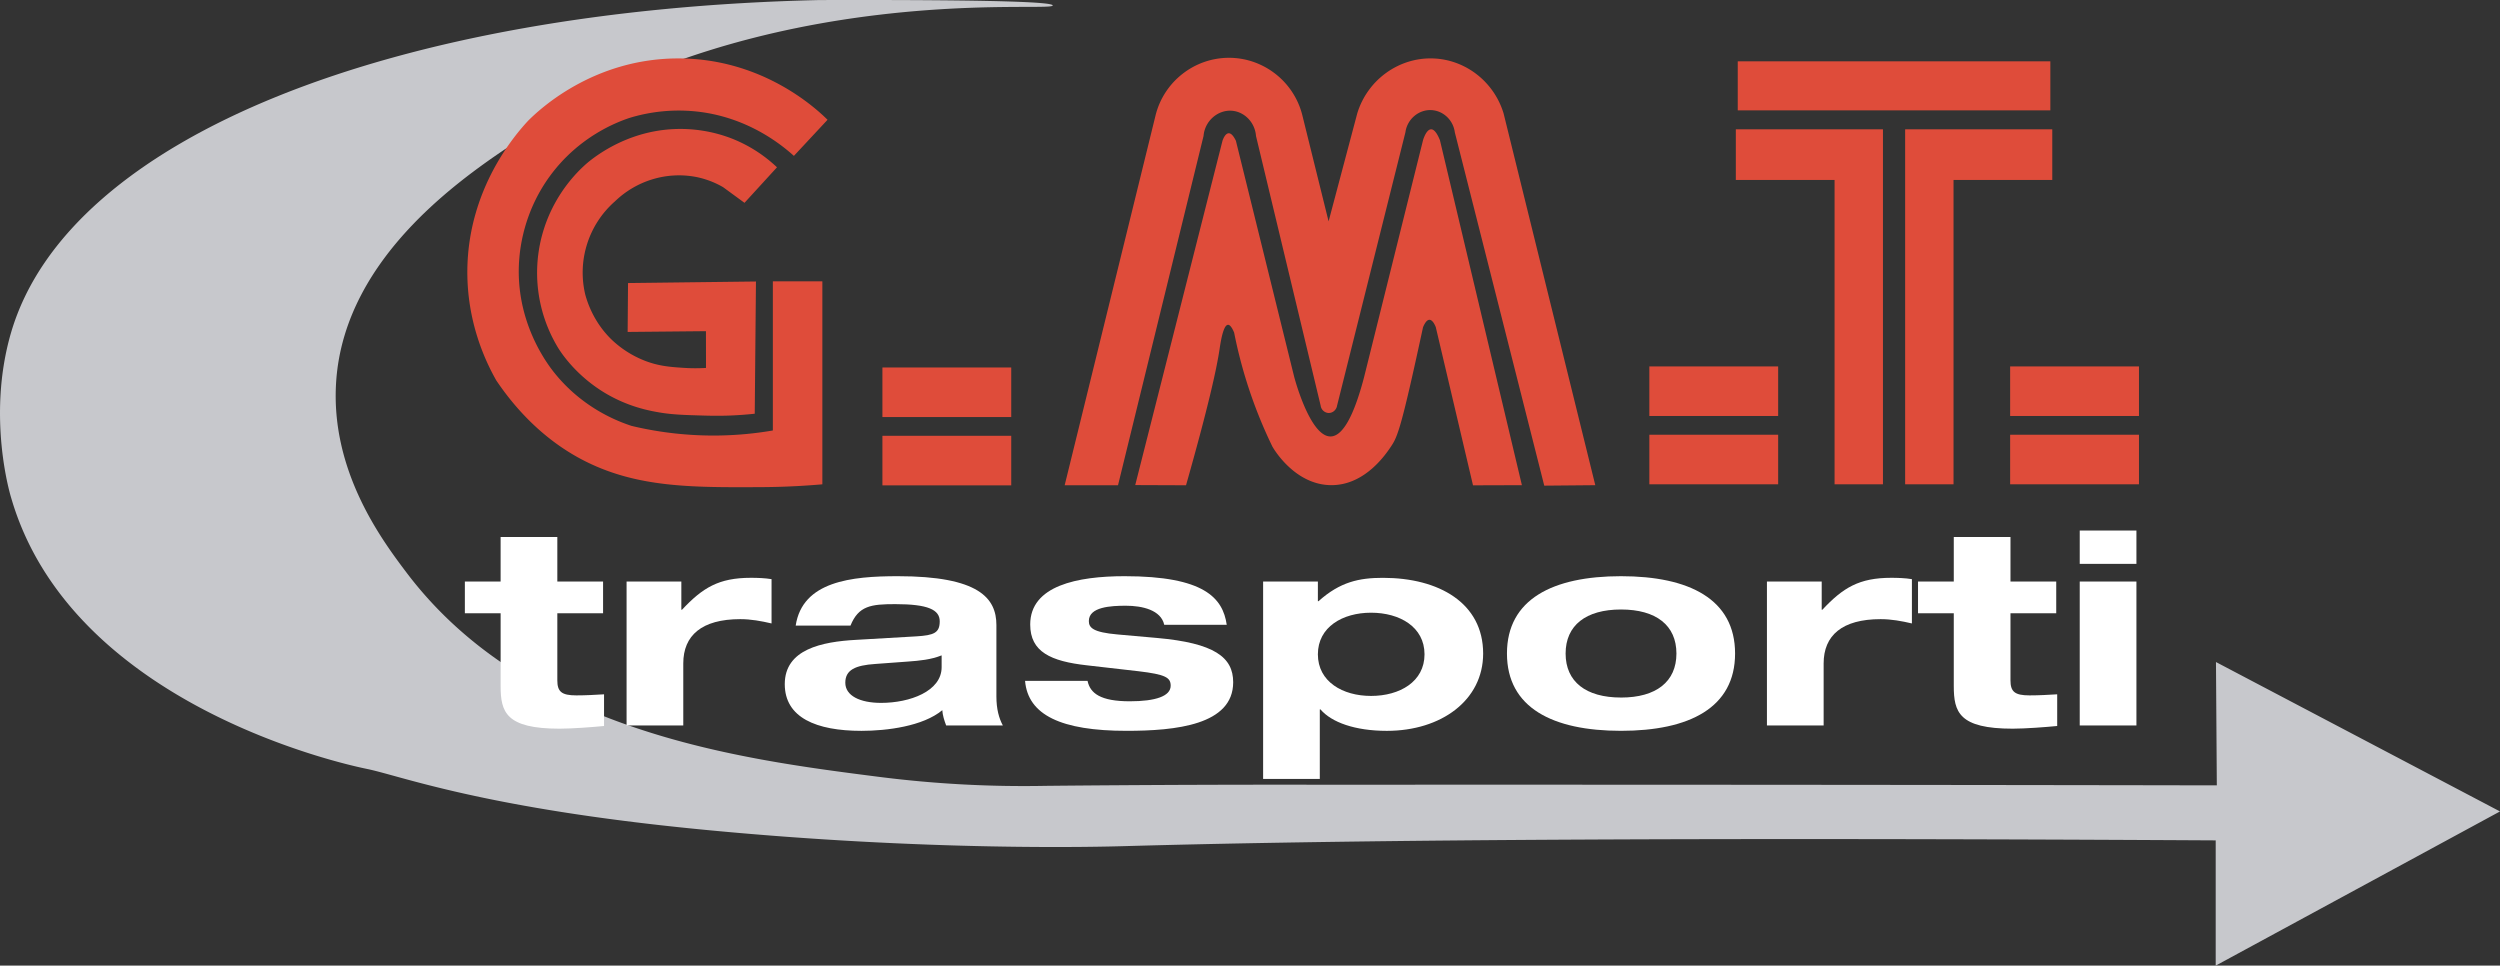
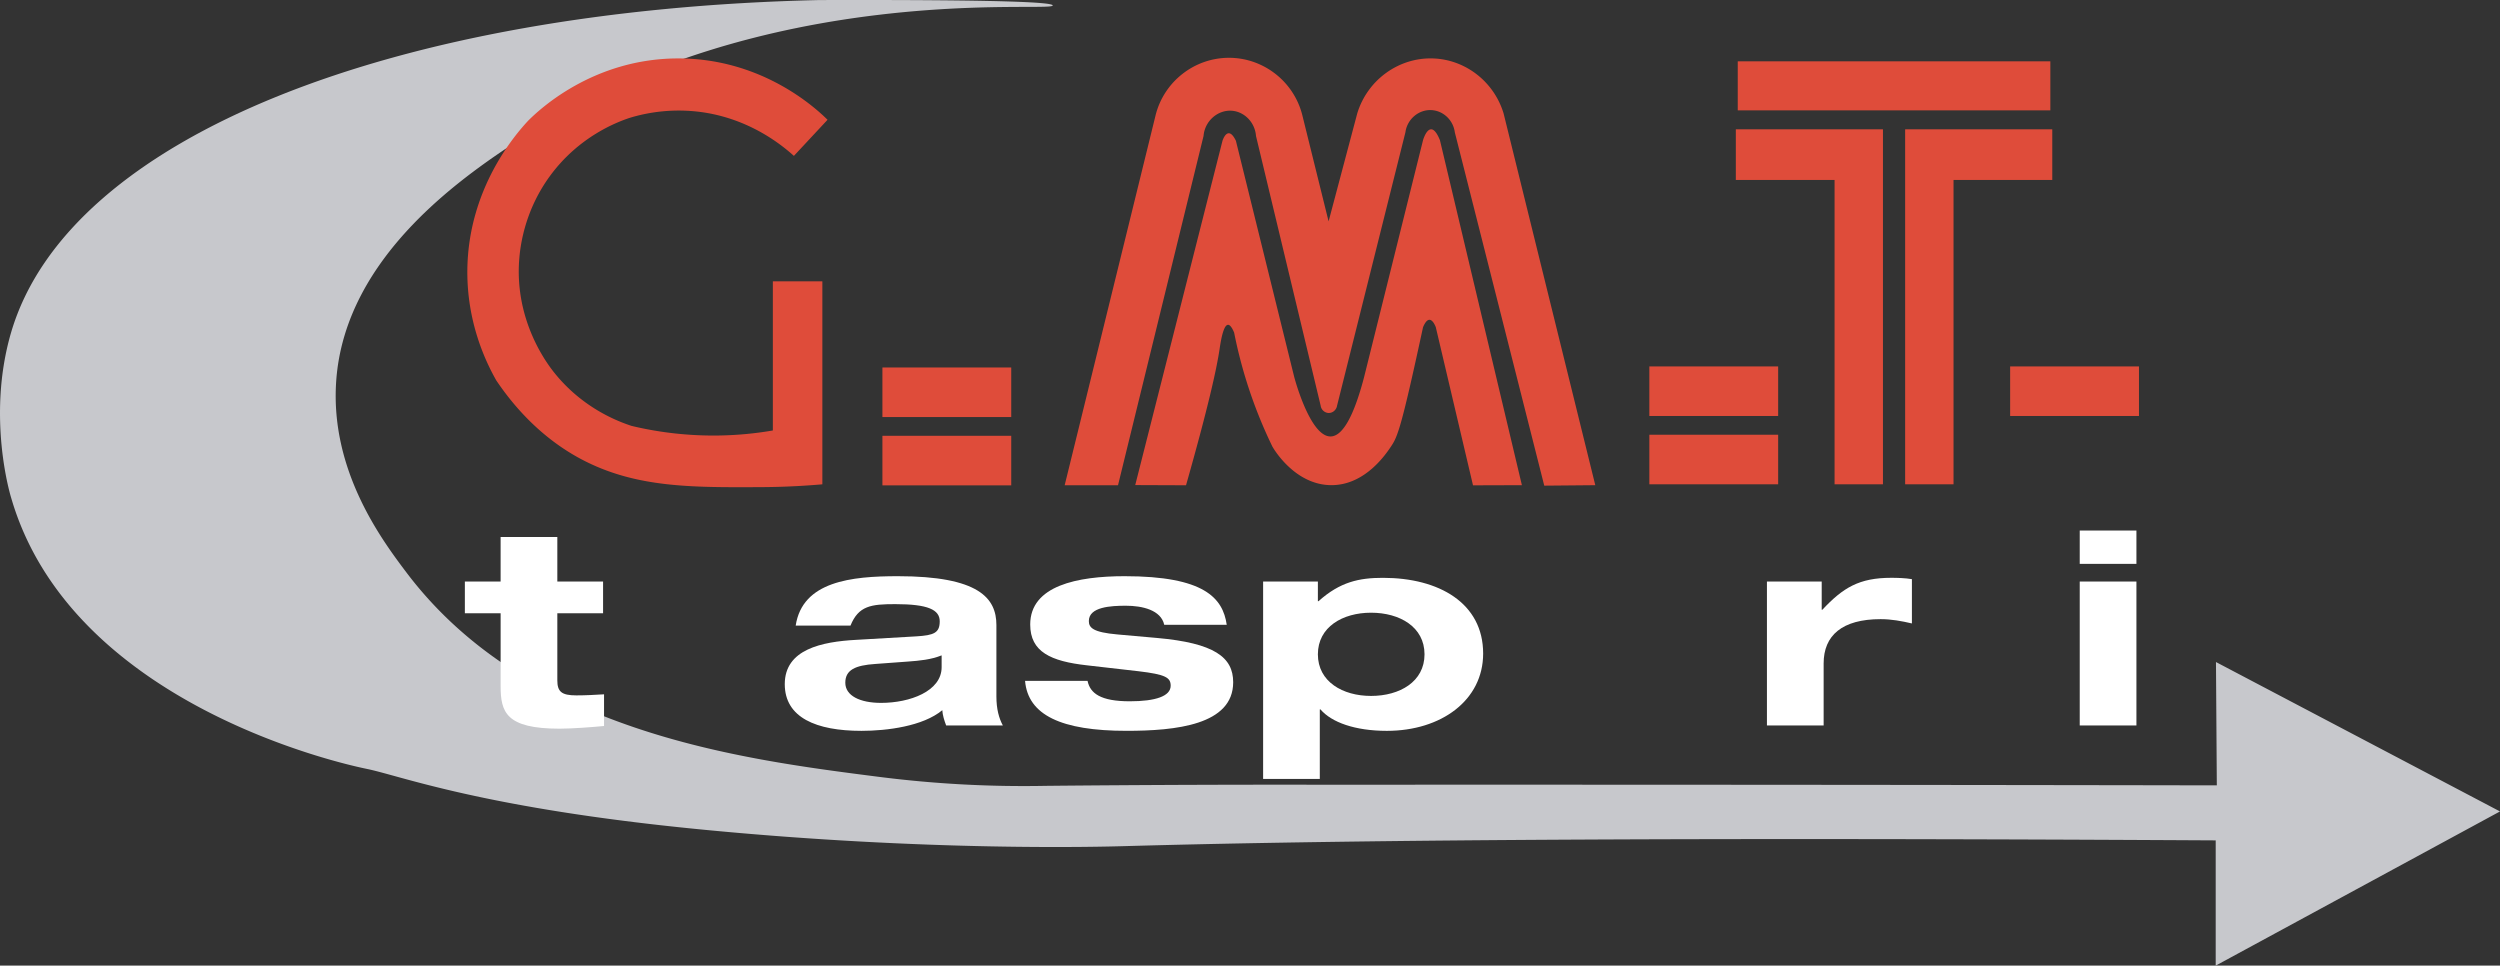
<svg xmlns="http://www.w3.org/2000/svg" id="Livello_1" data-name="Livello 1" viewBox="0 0 4449.53 1718.63">
  <rect x="0" y="0" width="4449.53" height="1718.63" fill="#333333" stroke="none" />
  <defs>
    <style>.cls-1{fill:#c7c8cc;}.cls-2{fill:#fff;}.cls-3{fill:#df4c3a;}</style>
  </defs>
  <path class="cls-1" d="M1873.65,9.68c.39,13.67-512.73-47-941.34,233.76-96.61,63.28-318.72,207.85-334,435.81C587.69,838,679.81,961.13,723.17,1018.62c214.14,283.91,592.46,332.25,840.45,363.94a2041.07,2041.07,0,0,0,298.81,16.09c63.54-.63,160.2-1.44,278.54-1.83,94.44-.3,164.42-.22,199.38-.18,142,.16,104.54-.15,531.74,0q536.67.19,1073.43,1.17l-1.51-219.5,505.52,265.9-506,274.42v-222.9c-861.44-4.88-1493.36-2.36-1941.78,10.22-39.71,1.12-349.38,9.92-756.48-29.9-385.27-37.68-533.09-95.49-592.59-107.6-40.46-8.24-526.51-114.25-633-483.1,0,0-44.21-142,0-293.3C122.4,240.44,707.64,17,1458.54.09,1788.24-.74,1873.49,4.1,1873.65,9.68Z" />
  <path class="cls-2" d="M891,955.74H991.94v79.33h81.42v56.38H991.94V1210.9c0,20.07,7.45,26.76,33.83,26.76,17.77,0,33.25-1,49.31-1.91v56.38c-18.92,1.91-56.77,4.79-79.13,4.79-95.75,0-104.93-29.63-104.93-76V1091.45H827.37v-56.38H891Z" />
-   <path class="cls-2" d="M1115.19,1035.07h97.47v50.17h1.15c36.69-39.18,65.36-56.86,122.7-56.86,11.47,0,25.23.47,36.7,2.39v78.84c-18.35-4.3-36.7-7.65-55.62-7.65-68.81,0-101.49,29.15-101.49,78.84v110.38H1115.19Z" />
-   <path class="cls-2" d="M1416.19,1113.43c12-78.84,99.2-87.92,181.76-87.92,144.5,0,175.46,39.18,175.46,87v127.1c0,22.46,4.59,38.71,11.47,51.61H1684c-3.44-9.08-6.3-18.16-6.88-27.23-34.4,28.66-98.62,36.78-143.92,36.78-80.27,0-136.46-23.41-136.46-83.14,0-62.11,65.94-75.49,127.29-78.84l107.22-6.21c31-1.91,41.29-6.21,41.29-26.76s-20.65-30.58-79.13-30.58c-43,0-65.37,2.87-79.7,38.23Zm259.74,53c-18.92,7.64-39.56,9.55-59.63,11l-58.48,4.3c-35.55,2.39-53.33,10.51-53.33,33.44s25.81,35.84,63.65,35.84c51,0,107.79-20.55,107.79-63.55Z" />
+   <path class="cls-2" d="M1416.19,1113.43c12-78.84,99.2-87.92,181.76-87.92,144.5,0,175.46,39.18,175.46,87v127.1c0,22.46,4.59,38.71,11.47,51.61H1684c-3.44-9.08-6.3-18.16-6.88-27.23-34.4,28.66-98.62,36.78-143.92,36.78-80.27,0-136.46-23.41-136.46-83.14,0-62.11,65.94-75.49,127.29-78.84l107.22-6.21c31-1.91,41.29-6.21,41.29-26.76s-20.65-30.58-79.13-30.58c-43,0-65.37,2.87-79.7,38.23Zm259.74,53c-18.92,7.64-39.56,9.55-59.63,11l-58.48,4.3c-35.55,2.39-53.33,10.51-53.33,33.44s25.81,35.84,63.65,35.84c51,0,107.79-20.55,107.79-63.55" />
  <path class="cls-2" d="M1935.64,1211.86c4.59,22,22.94,36.31,75.12,36.31,45.87,0,72.82-9.07,72.82-27.71,0-14.33-8.6-20.07-57.34-25.8l-91.74-10.51c-64.22-7.17-100.92-23.89-100.92-72.63,0-69.29,84.29-86,168-86,141.63,0,174.89,38.7,181.77,86.49H2072.11c-5.73-26.28-39-33.93-68.23-33.93-26.38,0-65.94,1.91-65.94,27.24,0,11.94,7.45,20.06,51,23.89l70,6.21c102.64,9.08,135.89,34.4,135.89,78.84,0,76-102.06,86.48-189.79,86.48-116.39,0-175.45-28.19-180.61-88.87Z" />
  <path class="cls-2" d="M2248.11,1035.07h97.47V1070h1.15c38.42-34.41,72.25-41.57,114.68-41.57,99.77,0,178.32,44.91,178.32,134.74,0,83.14-74.54,137.61-171.44,137.61-56.76,0-98.62-15.29-118.12-38.22H2349v123.76H2248.11Zm192.09,203.55c51,0,95.18-25.33,95.18-74.06s-44.16-74.07-95.18-74.07c-50.46,0-94.62,25.33-94.62,74.07S2389.74,1238.62,2440.2,1238.62Z" />
-   <path class="cls-2" d="M2885.11,1025.51c121.56,0,203,41.09,203,137.61s-81.42,137.61-203,137.61-203-41.08-203-137.61S2763.55,1025.51,2885.11,1025.51Zm0,216c62.5,0,98.62-28.19,98.62-78.36s-36.12-78.36-98.62-78.36-98.62,28.19-98.62,78.36S2822.61,1241.48,2885.11,1241.48Z" />
  <path class="cls-2" d="M3144.82,1035.07h97.47v50.17h1.15c36.69-39.18,65.37-56.86,122.71-56.86,11.46,0,25.23.47,36.69,2.39v78.84c-18.34-4.3-36.69-7.65-55.61-7.65-68.81,0-101.49,29.15-101.49,78.84v110.38H3144.82Z" />
-   <path class="cls-2" d="M3477.36,955.74h100.92v79.33h81.42v56.38h-81.42V1210.9c0,20.07,7.45,26.76,33.83,26.76,17.77,0,33.26-1,49.31-1.91v56.38c-18.93,1.91-56.77,4.79-79.13,4.79-95.76,0-104.93-29.63-104.93-76V1091.45h-63.65v-56.38h63.65Z" />
  <path class="cls-2" d="M3701.53,944.28h100.91v59.25H3701.53Zm0,90.79h100.91v256.11H3701.53Z" />
-   <path class="cls-3" d="M1325.07,361,1287,333.13a157.23,157.23,0,0,0-48.94-18.35,162.52,162.52,0,0,0-78.18,4.76,165,165,0,0,0-65.26,38.74,168.69,168.69,0,0,0-53,165.88c4.69,17.17,16.63,51.16,47.59,80.89A181,181,0,0,0,1147,641.76c25.75,10.24,48.46,11.52,69.34,12.92a319.44,319.44,0,0,0,40.2.17l-.09-65.43-139.36,1.36q.35-43.51.68-87L1345.46,501q-1.08,117.68-2.17,235.34c-10.06,1.09-23.2,2.26-38.62,3-15.09.7-30.6.87-49.75.34-36.4-1-58.44-1.62-82.49-5.81-17.85-3.11-57.47-10.42-100.17-37.23-49-30.78-74.12-69.51-79.61-78.68a257.34,257.34,0,0,1-25.15-208.7c23-74.08,72.5-115.58,85-125.08,21-16,72.89-50.84,146.16-54.39a254.36,254.36,0,0,1,102.65,16.32,249.42,249.42,0,0,1,81.57,51.66Z" />
  <rect class="cls-3" x="1570.55" y="654.06" width="229.26" height="88.22" />
  <rect class="cls-3" x="1570.55" y="775.64" width="229.26" height="88.22" />
  <path class="cls-3" d="M2020.49,863.35,2175.8,250.56s9.34-30.09,23.87,0l103.75,420.2s62.26,238.64,124.51,0l104.79-421.24s12.45-43.58,30.09,0q72.95,307,145.88,614l-87,.28-66.18-281.24s-10.38-30.09-22.83,0c-4.15,19.33-9.78,45.22-16.6,75.74-24,107.57-30.54,121.62-39.71,135.43-9.32,14-46.84,70.56-107.91,69.73-64.32-.87-101.57-64.63-103.85-68.67a833.91,833.91,0,0,1-68.09-202.89q-5.91-14.08-11-13.8c-8.87.52-13.53,34.14-15,43.88-5.21,34.78-19.9,101.72-59.62,241.73Z" />
  <path class="cls-3" d="M1989.83,863.72H1894.9q80.91-329.29,161.83-658.59c15-60.23,69.66-102.66,131.47-102.25,61.17.39,114.86,42.64,129.71,102.25L2364.64,394l51-192.11c18.21-60.06,74.53-100.29,135.7-97.86,57.36,2.29,107.84,41.66,124.78,97.86q81.6,330.83,163.19,661.65l-90.82.83q-79.6-314.42-159.19-628.84c-2.78-21.64-20.34-38.17-41-39.53-22.68-1.5-43.76,15.65-46.94,39.53L2379.78,721.77c-1.23,8.29-8.67,14-16.25,13.19a15.14,15.14,0,0,1-13.05-13.19L2235.43,242c-1.75-23.9-20.18-42.73-42.08-44.82-24.92-2.38-49,17.38-51.26,44.82Q2066,552.87,1989.83,863.72Z" />
  <rect class="cls-3" x="2935.52" y="652.16" width="229.26" height="88.22" />
  <rect class="cls-3" x="2935.52" y="773.74" width="229.26" height="88.22" />
  <rect class="cls-3" x="3577.69" y="652.16" width="229.26" height="88.22" />
-   <rect class="cls-3" x="3577.69" y="773.74" width="229.26" height="88.22" />
  <rect class="cls-3" x="3092.86" y="109.15" width="556.37" height="87.28" />
  <polygon class="cls-3" points="3089.44 230.15 3089.44 320.28 3265.19 320.28 3265.19 861.96 3351.29 861.96 3351.29 230.15 3089.44 230.15" />
  <polygon class="cls-3" points="3652.66 230.15 3652.66 320.28 3476.91 320.28 3476.91 861.96 3390.81 861.96 3390.81 230.15 3652.66 230.15" />
  <path class="cls-3" d="M1413,277.45l59.87-64.26c-18.6-18.36-113.6-108.39-263.54-109.21-154.2-.83-251.76,93.29-269.44,111-22.74,24.5-106.29,120.32-108.08,264.74-1.16,93.67,32.62,164.12,51.55,197.46,58,86,122.25,125.91,160.16,144.71,93.26,46.26,190.45,45.75,312,45.11,45.19-.24,82.58-2.77,108.12-5V500.69h-88.1V766.15a621.41,621.41,0,0,1-94,8.94A626.16,626.16,0,0,1,1124,758c-26.86-8.8-87.7-32.9-136.83-93.88-11.34-14.07-71.84-91.51-63-203,2.08-26.29,10.54-88,55.28-148.7,50.46-68.51,116.46-94.31,140.91-102.54a300.57,300.57,0,0,1,116.92-11.68C1329,207.26,1390.3,257,1413,277.45Z" />
</svg>